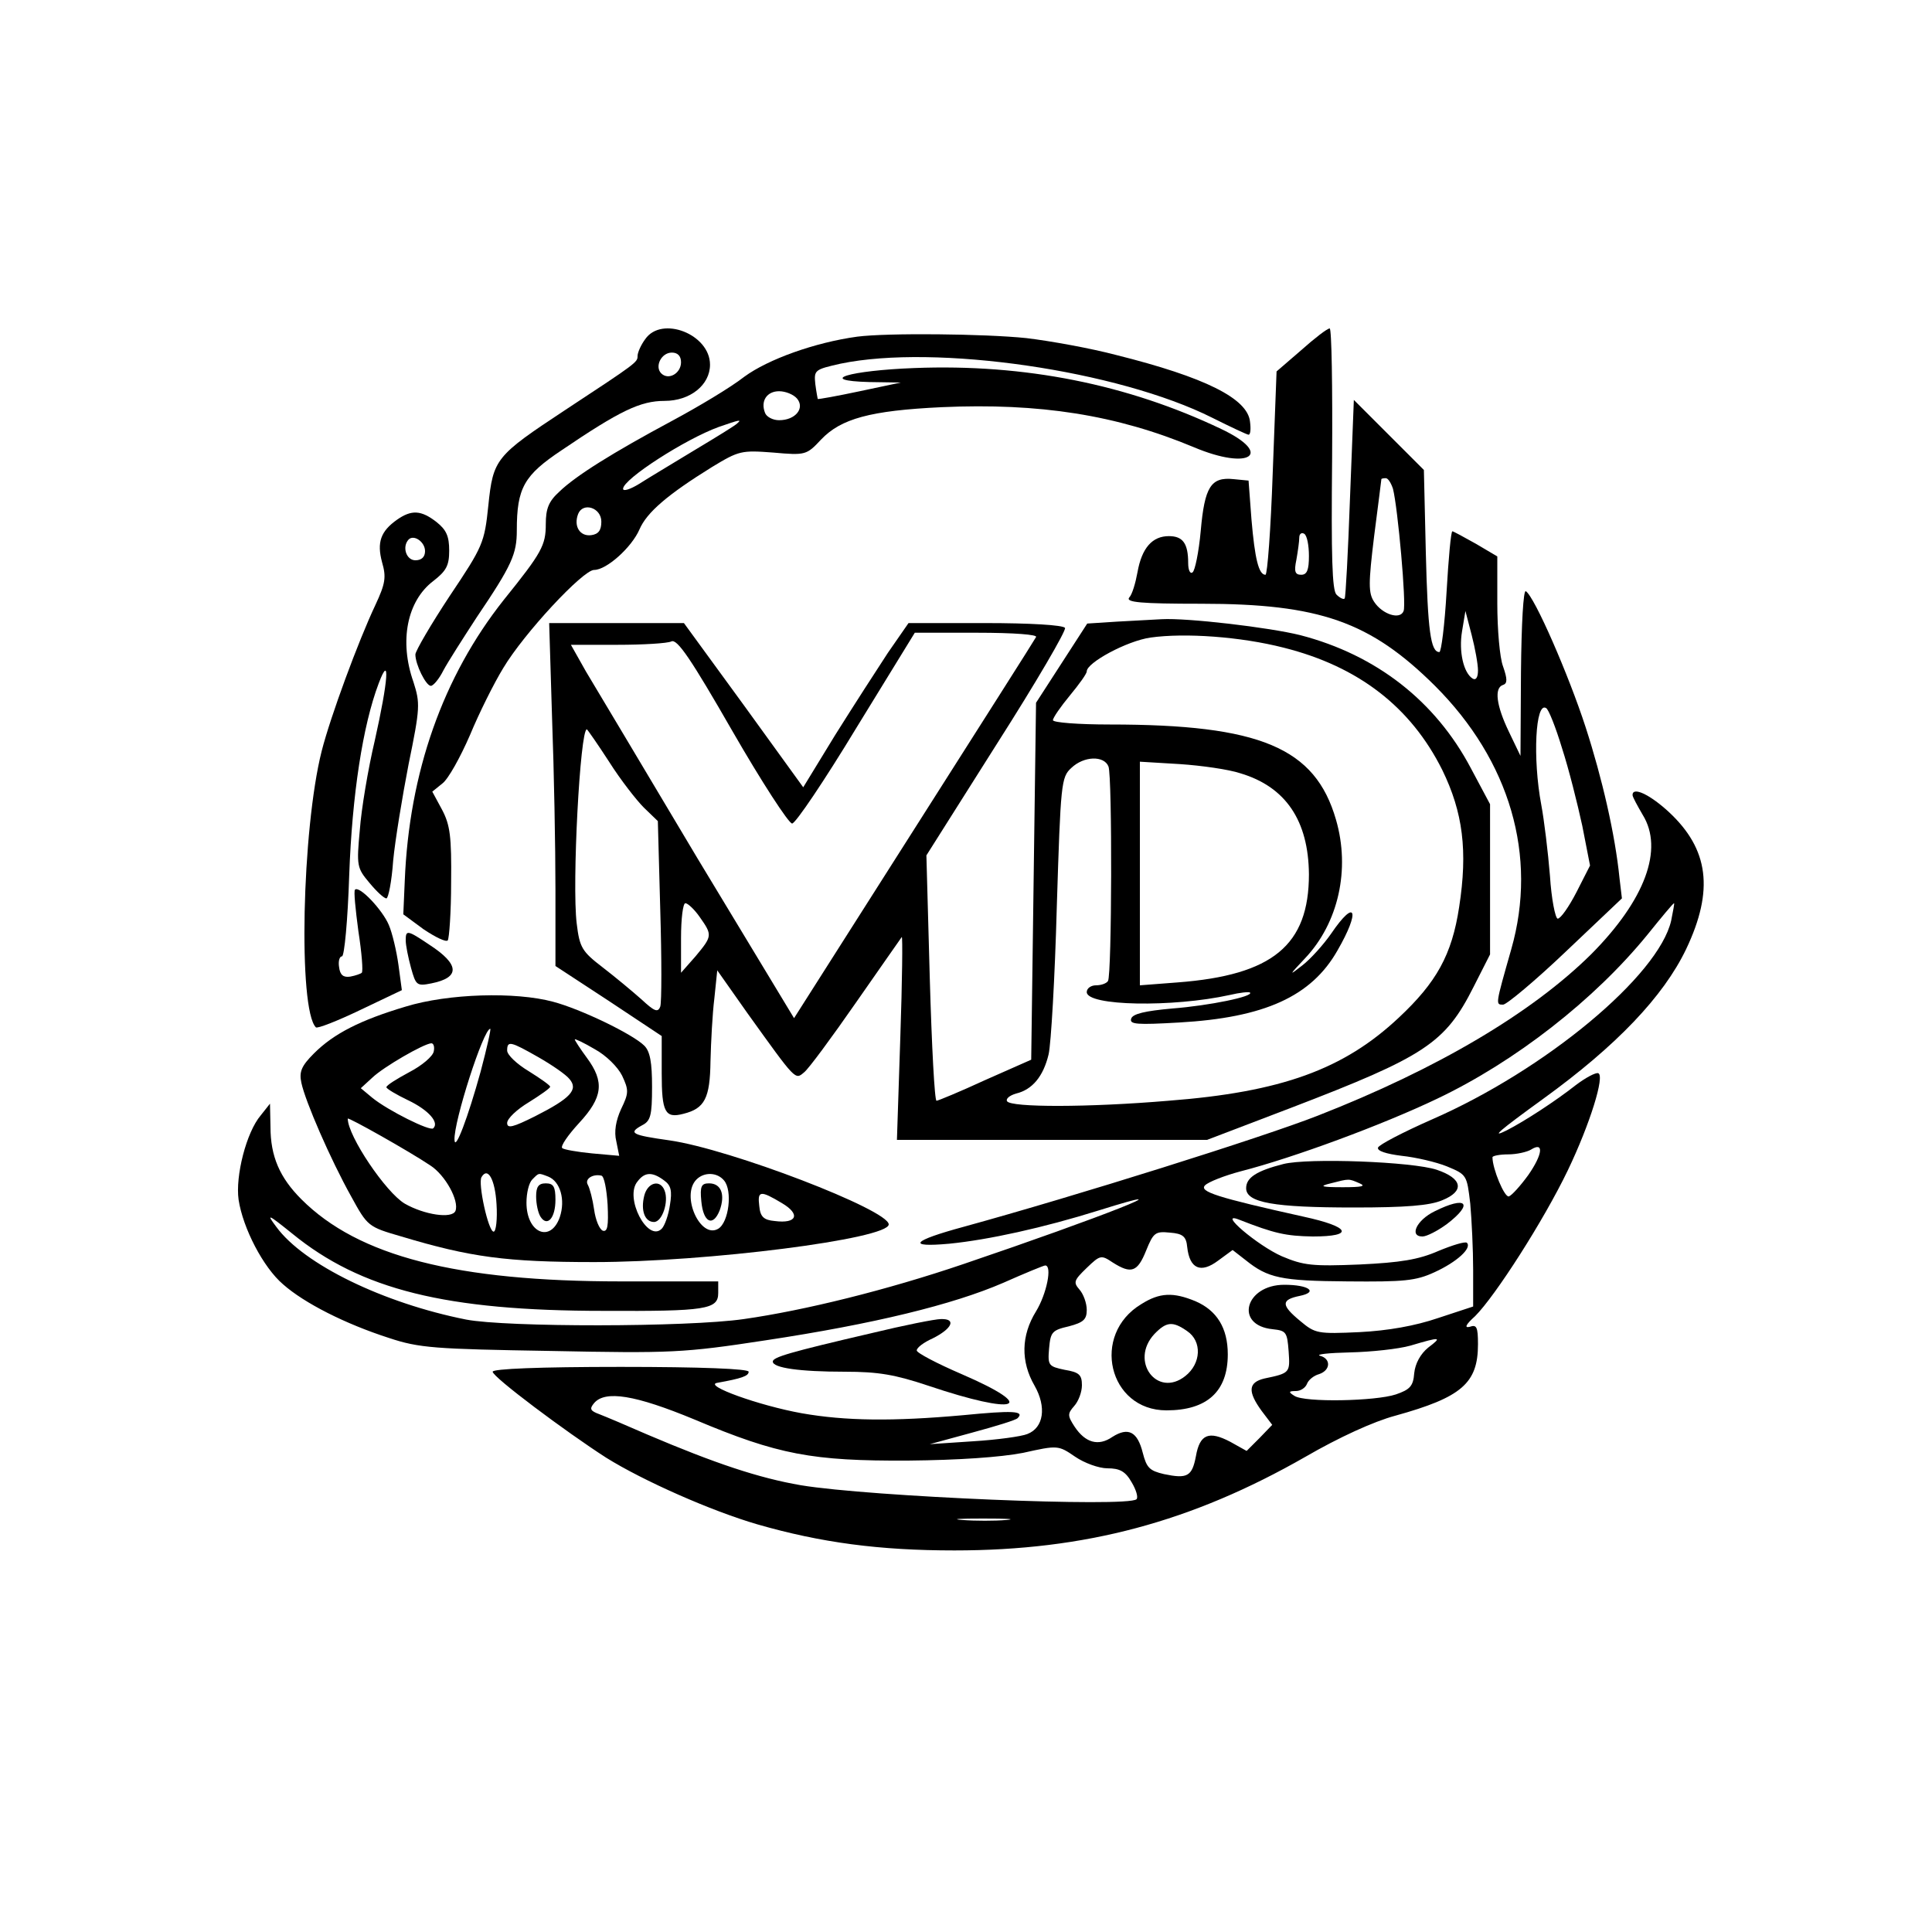
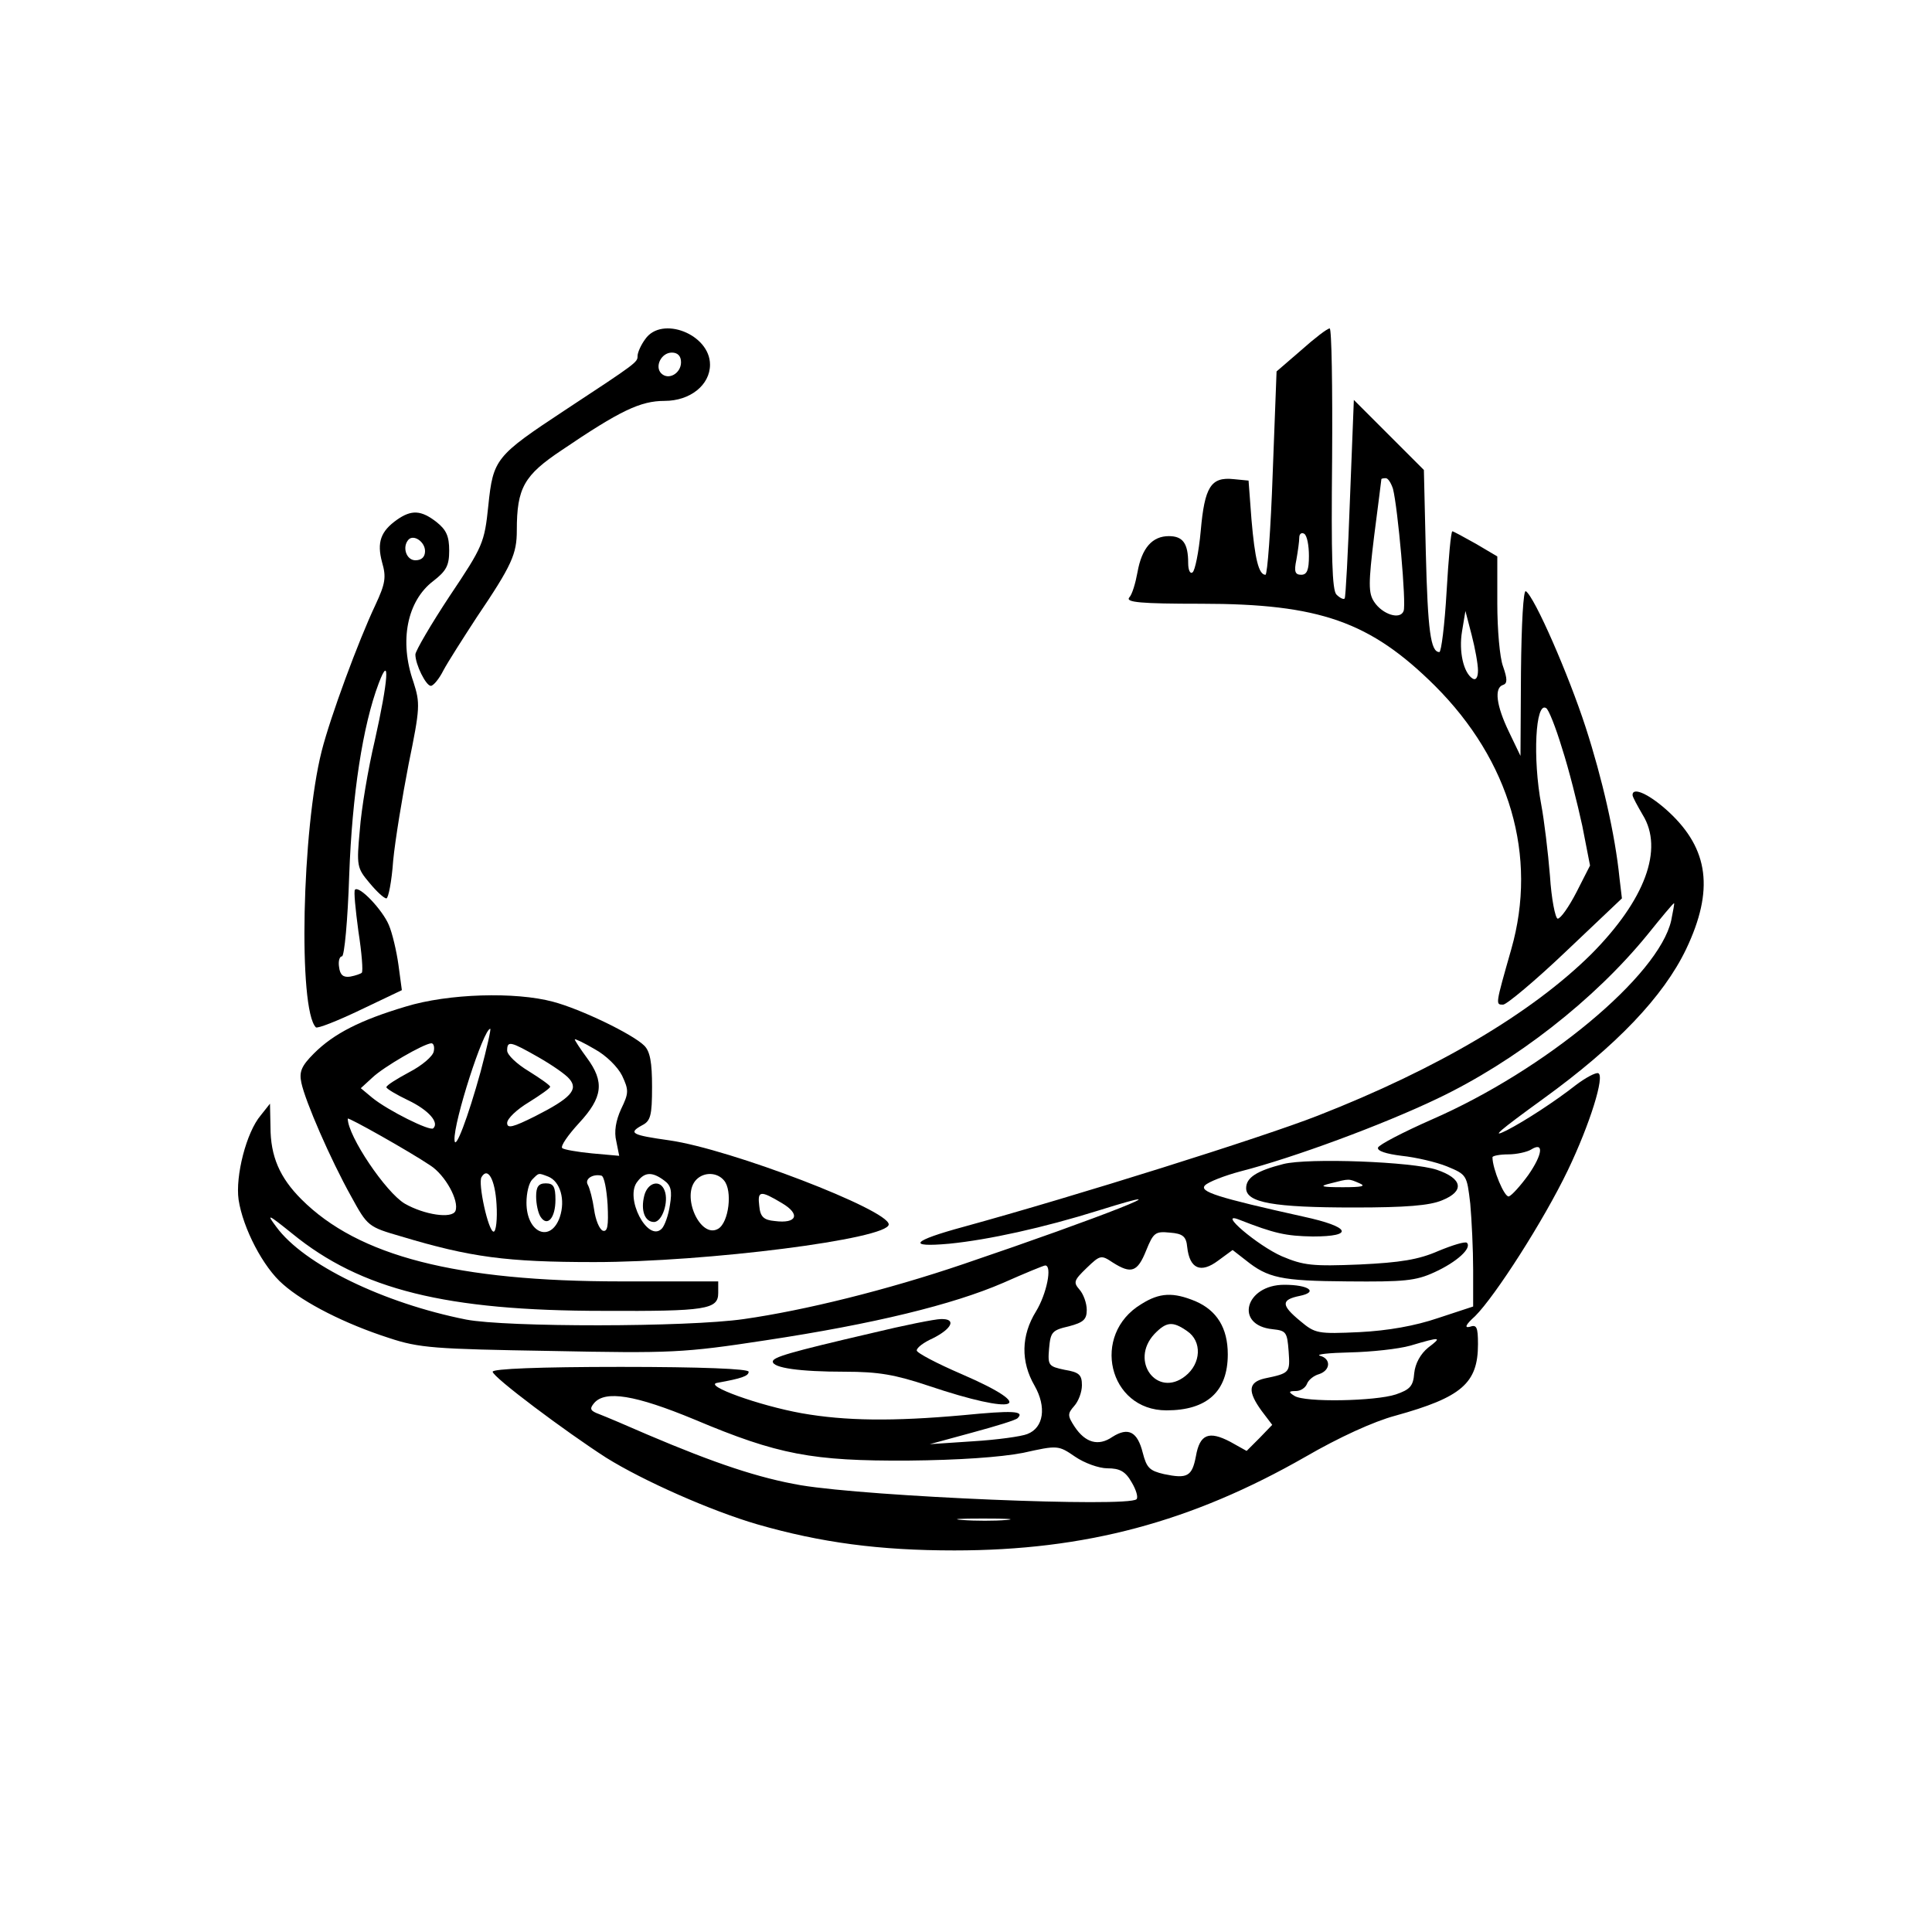
<svg xmlns="http://www.w3.org/2000/svg" version="1.0" width="300pt" height="300pt" viewBox="0 0 400 400" preserveAspectRatio="xMidYMid meet">
  <g transform="translate(0,400) scale(0.1,-0.1)" fill="#000000" stroke="none">
    <path d="M1336 3298 c-9 -12 -16 -28 -16 -35 0 -13 -1 -14 -150 -112 -144 -95 -149 -101 -159 -198 -8 -77 -11 -84 -80 -187 -39 -59 -71 -114 -71 -121 0 -21 22 -65 32 -65 5 0 17 14 26 32 9 17 41 67 69 110 73 108 83 131 83 180 0 88 15 114 93 166 121 82 163 102 213 102 53 0 94 33 94 75 0 63 -100 102 -134 53z m74 -48 c0 -23 -26 -38 -41 -23 -14 14 0 43 22 43 12 0 19 -7 19 -20z" />
    <path d="M2694 3275 l-51 -44 -8 -211 c-4 -115 -11 -210 -15 -210 -14 0 -22 33 -29 115 l-6 80 -31 3 c-47 5 -60 -16 -68 -107 -4 -44 -12 -83 -17 -86 -5 -4 -9 5 -9 19 0 41 -11 56 -40 56 -34 0 -56 -24 -65 -75 -4 -22 -11 -46 -17 -52 -8 -10 23 -13 149 -13 245 0 350 -37 484 -170 155 -155 213 -352 158 -545 -33 -116 -33 -115 -17 -115 7 0 66 49 130 110 l116 110 -5 42 c-9 90 -36 207 -70 312 -35 108 -106 271 -124 282 -5 3 -9 -66 -10 -168 l-1 -173 -24 50 c-26 54 -31 91 -12 97 9 3 9 12 0 38 -7 18 -12 77 -12 131 l0 97 -44 26 c-25 14 -47 26 -49 26 -3 0 -8 -56 -12 -125 -4 -69 -11 -125 -15 -125 -18 0 -24 44 -28 206 l-4 171 -73 73 -72 72 -8 -204 c-4 -111 -9 -205 -11 -207 -2 -3 -10 1 -17 8 -9 9 -11 78 -9 282 1 148 -1 269 -5 269 -5 0 -31 -20 -59 -45z m190 -287 c10 -39 28 -239 22 -253 -7 -19 -44 -7 -61 19 -12 18 -12 38 0 136 8 63 15 116 15 118 0 1 4 2 9 2 5 0 11 -10 15 -22z m-174 -139 c0 -29 -4 -39 -16 -39 -13 0 -15 7 -10 31 3 17 6 38 6 46 0 8 5 11 10 8 6 -3 10 -24 10 -46z m350 -237 c0 -14 -4 -21 -11 -17 -19 12 -29 56 -22 98 l7 42 13 -50 c7 -27 13 -60 13 -73z m174 -161 c14 -43 32 -115 42 -161 l16 -82 -28 -55 c-16 -31 -33 -55 -39 -55 -5 1 -13 41 -16 89 -4 49 -12 115 -18 147 -18 96 -12 214 10 200 5 -2 20 -40 33 -83z" />
-     <path d="M1775 3303 c-88 -12 -185 -47 -234 -83 -28 -22 -95 -62 -149 -91 -123 -66 -200 -114 -234 -147 -22 -20 -28 -35 -28 -67 0 -44 -8 -59 -87 -157 -126 -159 -196 -357 -205 -582 l-3 -69 42 -31 c24 -16 46 -27 50 -23 3 4 7 58 7 120 1 95 -2 119 -19 151 l-20 37 21 17 c12 9 37 54 57 100 19 46 50 108 69 139 43 72 165 203 188 203 26 0 78 47 94 84 15 35 58 72 150 129 56 34 61 35 127 30 67 -6 69 -5 99 27 41 43 101 60 250 67 202 9 362 -16 522 -83 116 -49 166 -14 56 38 -193 92 -406 135 -635 126 -134 -5 -205 -26 -93 -29 l65 -1 -85 -18 c-47 -10 -86 -17 -87 -16 0 0 -3 15 -5 31 -3 29 -1 30 52 42 197 41 575 -14 770 -112 38 -19 72 -35 75 -35 4 0 5 12 3 27 -5 48 -93 92 -277 138 -53 14 -136 29 -186 35 -87 9 -288 11 -350 3z m-125 -128 c17 -20 -3 -45 -37 -45 -13 0 -26 7 -29 15 -10 25 4 45 29 45 14 0 30 -7 37 -15z m-123 -51 c-3 -4 -44 -29 -89 -56 -46 -28 -98 -59 -115 -70 -18 -11 -33 -16 -33 -10 0 20 129 103 198 128 43 15 48 16 39 8z m-282 -204 c0 -18 -6 -26 -21 -28 -23 -3 -37 18 -27 44 10 25 48 13 48 -16z" />
    <path d="M822 2924 c-34 -24 -42 -47 -31 -88 9 -31 7 -44 -14 -89 -35 -74 -93 -231 -111 -302 -41 -162 -49 -535 -12 -572 3 -3 44 13 92 36 l86 41 -7 52 c-4 29 -13 67 -20 83 -13 31 -61 82 -70 73 -3 -2 1 -41 7 -86 7 -45 10 -83 7 -86 -2 -2 -13 -6 -24 -8 -14 -2 -21 3 -23 20 -2 12 1 22 6 22 5 0 12 75 15 168 6 166 28 310 61 397 24 64 20 7 -8 -118 -14 -59 -28 -143 -31 -185 -7 -75 -6 -79 20 -110 15 -18 30 -32 35 -32 4 0 11 35 14 78 4 42 19 133 32 200 24 117 24 126 10 170 -30 85 -13 168 41 209 27 21 33 32 33 63 0 30 -6 43 -26 59 -32 25 -52 26 -82 5z m58 -65 c0 -12 -7 -19 -20 -19 -19 0 -28 28 -14 43 11 11 34 -5 34 -24z" />
-     <path d="M2313 2713 l-62 -4 -53 -82 -53 -82 -5 -369 -5 -370 -95 -42 c-52 -24 -98 -43 -101 -43 -4 -1 -10 114 -14 254 l-7 254 146 231 c81 127 144 235 141 240 -4 6 -73 10 -165 10 l-159 0 -43 -62 c-23 -35 -72 -111 -109 -170 l-66 -108 -123 170 -124 170 -139 0 -140 0 6 -197 c4 -108 7 -267 7 -355 l0 -158 110 -72 110 -73 0 -77 c0 -81 7 -94 45 -84 44 11 55 32 56 109 1 40 4 98 8 130 l6 58 62 -88 c102 -142 99 -139 118 -123 9 7 57 72 107 144 50 72 93 133 95 136 2 2 1 -91 -3 -208 l-7 -212 321 0 321 0 173 66 c279 107 320 134 379 251 l34 67 0 155 0 156 -40 75 c-73 138 -195 234 -353 275 -64 16 -234 36 -287 33 -16 -1 -58 -3 -92 -5z m-168 -32 c-3 -6 -117 -185 -253 -399 l-248 -390 -200 331 c-109 183 -213 357 -231 387 l-31 55 96 0 c53 0 104 3 112 7 12 6 41 -37 126 -185 61 -106 117 -192 124 -192 7 0 67 89 133 198 l121 197 128 0 c79 0 127 -4 123 -9z m513 -22 c155 -39 263 -123 328 -253 43 -88 53 -168 35 -284 -15 -99 -47 -156 -125 -229 -114 -107 -243 -154 -477 -172 -166 -14 -326 -14 -334 -1 -3 5 5 12 19 16 33 8 56 35 67 81 5 21 13 158 17 306 8 255 9 268 30 287 26 25 68 26 77 3 8 -21 7 -431 -1 -444 -3 -5 -14 -9 -25 -9 -10 0 -19 -6 -19 -14 0 -29 178 -32 296 -6 21 5 40 7 42 5 8 -8 -84 -27 -161 -33 -56 -5 -82 -11 -85 -21 -4 -12 12 -13 99 -8 177 10 274 54 328 149 48 83 38 110 -13 35 -16 -23 -43 -53 -60 -66 -28 -22 -28 -21 6 15 69 73 94 184 64 287 -43 149 -157 197 -468 197 -65 0 -118 4 -118 9 0 5 16 28 35 51 19 23 35 45 35 50 0 18 83 63 132 70 71 10 186 2 276 -21z m-1397 -236 c24 -38 57 -80 72 -95 l29 -28 5 -184 c3 -101 3 -191 0 -200 -5 -13 -12 -10 -39 15 -18 16 -54 46 -80 66 -43 33 -48 41 -54 91 -10 81 7 402 21 402 1 0 22 -30 46 -67z m1307 -24 c94 -28 141 -98 142 -209 0 -147 -75 -209 -272 -224 l-78 -6 0 232 0 231 83 -5 c45 -3 101 -11 125 -19z m-1119 -298 c26 -37 26 -39 -9 -81 l-30 -34 0 72 c0 40 4 72 9 72 5 0 19 -13 30 -29z" />
    <path d="M3380 2354 c0 -4 10 -22 21 -41 44 -71 5 -176 -106 -288 -123 -122 -319 -238 -567 -335 -115 -45 -500 -166 -733 -230 -107 -29 -119 -43 -30 -35 81 8 195 33 310 69 201 63 6 -14 -280 -111 -159 -54 -329 -96 -455 -114 -118 -17 -492 -17 -575 -1 -171 34 -336 114 -393 192 -21 28 -18 27 33 -14 142 -116 318 -160 645 -160 212 -1 237 3 237 37 l0 24 -201 0 c-341 0 -544 52 -662 170 -45 45 -64 89 -64 150 l-1 48 -19 -24 c-30 -35 -53 -126 -46 -175 9 -59 51 -140 92 -175 44 -39 129 -82 219 -111 63 -21 95 -23 335 -27 250 -5 275 -4 445 22 225 34 388 74 492 119 45 20 84 36 87 36 15 0 3 -59 -19 -95 -31 -50 -32 -104 -3 -154 25 -44 19 -87 -15 -100 -12 -5 -63 -12 -112 -15 l-90 -6 88 24 c48 13 91 26 94 30 15 15 -11 16 -113 6 -145 -13 -243 -12 -334 4 -89 16 -205 58 -175 63 50 9 65 14 65 23 0 6 -98 10 -265 10 -170 0 -265 -4 -265 -10 0 -11 151 -124 235 -178 77 -48 217 -110 313 -138 132 -38 253 -54 408 -54 271 0 491 59 727 194 69 40 141 73 186 85 137 38 171 67 171 148 0 36 -3 41 -17 36 -12 -3 -8 5 11 22 42 42 142 198 192 302 46 96 77 196 63 201 -5 2 -26 -9 -47 -25 -42 -33 -105 -74 -142 -93 -36 -18 -16 -1 75 65 152 110 249 212 296 310 58 122 47 207 -36 284 -39 36 -75 53 -75 35z m80 -260 c-26 -114 -260 -309 -496 -412 -59 -26 -109 -52 -111 -58 -2 -7 17 -13 49 -17 29 -3 72 -13 94 -22 41 -17 41 -18 48 -77 3 -34 6 -95 6 -137 l0 -76 -73 -24 c-47 -16 -103 -26 -162 -29 -87 -4 -92 -3 -123 23 -40 33 -40 44 -1 52 39 8 19 23 -32 23 -81 0 -104 -84 -24 -92 28 -3 30 -6 33 -46 3 -44 3 -45 -50 -56 -34 -8 -35 -27 -6 -67 l22 -29 -26 -27 -27 -27 -34 19 c-44 23 -63 16 -71 -30 -8 -42 -18 -47 -66 -37 -30 7 -36 13 -44 44 -11 44 -30 54 -63 33 -29 -20 -56 -12 -78 21 -15 23 -15 27 -1 43 9 10 16 29 16 43 0 22 -6 27 -36 32 -33 7 -35 9 -32 44 3 34 6 38 41 46 30 8 37 14 37 34 0 14 -7 33 -15 42 -13 15 -12 19 15 45 28 27 30 27 54 11 38 -24 51 -20 69 25 15 37 19 40 49 37 27 -2 34 -8 36 -30 5 -45 28 -55 64 -28 l30 22 27 -21 c46 -37 73 -43 211 -44 117 -1 141 1 180 19 46 21 78 50 67 61 -4 3 -30 -5 -59 -17 -41 -18 -79 -24 -163 -28 -98 -4 -116 -2 -161 17 -50 22 -135 94 -89 76 74 -29 97 -34 153 -35 87 0 78 20 -19 41 -180 40 -217 52 -204 65 7 7 40 20 74 29 109 28 293 96 406 150 162 77 326 205 436 340 29 36 53 65 55 65 1 0 -2 -16 -6 -36z m-296 -527 c-16 -22 -34 -42 -40 -44 -9 -3 -34 57 -34 81 0 3 15 6 33 6 17 0 39 5 47 10 27 17 24 -10 -6 -53z m-207 -357 c-16 -13 -27 -33 -29 -53 -2 -27 -9 -34 -38 -44 -42 -14 -189 -17 -210 -3 -13 8 -12 10 3 10 10 0 20 7 23 15 3 8 14 17 25 20 24 8 25 32 2 38 -10 3 18 6 62 7 44 1 100 7 125 14 64 19 66 18 37 -4z m-1519 -149 c173 -73 244 -86 442 -85 106 1 191 7 238 16 72 16 73 16 108 -8 19 -13 49 -24 67 -24 25 0 37 -6 50 -29 9 -15 14 -31 10 -35 -18 -17 -550 5 -695 29 -87 15 -177 45 -318 105 -41 18 -86 37 -99 42 -19 7 -21 11 -11 23 23 27 85 17 208 -34z m645 -208 c-23 -2 -64 -2 -90 0 -26 2 -7 3 42 3 50 0 71 -1 48 -3z" />
    <path d="M2657 1590 c-55 -14 -77 -28 -77 -50 0 -30 57 -40 223 -40 108 0 157 4 183 15 47 19 42 45 -11 63 -50 17 -267 25 -318 12z m158 -40 c14 -6 4 -8 -35 -8 -45 0 -50 2 -25 8 39 10 37 10 60 0z" />
-     <path d="M2970 1492 c-37 -18 -53 -52 -25 -52 9 0 32 12 51 26 56 43 40 59 -26 26z" />
    <path d="M2363 1300 c-105 -63 -68 -220 52 -220 84 0 127 39 127 116 0 55 -23 91 -67 110 -46 19 -74 18 -112 -6z m95 -56 c31 -21 29 -67 -4 -93 -58 -46 -116 31 -64 87 25 26 38 27 68 6z" />
-     <path d="M840 2053 c0 -10 5 -35 11 -57 10 -36 12 -38 42 -32 60 12 59 39 -4 80 -46 31 -49 31 -49 9z" />
    <path d="M840 1916 c-94 -28 -149 -56 -190 -97 -26 -26 -31 -38 -26 -61 8 -38 60 -158 103 -235 34 -62 35 -63 104 -83 143 -43 218 -53 399 -53 233 0 610 48 610 78 0 30 -328 156 -454 174 -78 11 -86 15 -57 31 18 9 21 20 21 80 0 50 -4 73 -16 85 -24 24 -132 76 -189 91 -78 21 -217 17 -305 -10z m155 -135 c-26 -94 -53 -166 -54 -141 -2 37 60 230 74 230 2 0 -7 -40 -20 -89z m293 -8 c14 -30 14 -36 -2 -69 -11 -24 -15 -47 -10 -67 l6 -30 -56 5 c-31 3 -59 8 -62 11 -4 4 12 27 35 52 49 53 53 85 16 135 -14 19 -25 36 -25 38 0 2 19 -7 41 -20 24 -13 48 -37 57 -55z m-390 50 c-2 -10 -24 -29 -51 -43 -26 -14 -47 -27 -47 -31 0 -3 20 -15 45 -27 42 -20 65 -46 52 -58 -6 -7 -94 37 -126 63 l-24 20 24 22 c23 22 106 70 122 71 5 0 7 -8 5 -17z m217 -12 c28 -16 57 -36 64 -45 19 -22 2 -40 -71 -77 -46 -23 -58 -26 -58 -14 0 9 20 28 45 43 24 15 44 29 44 32 0 3 -20 17 -44 32 -25 15 -45 34 -45 43 0 21 7 19 65 -14z m-224 -224 c31 -20 60 -73 52 -94 -7 -17 -65 -8 -105 15 -39 23 -118 140 -118 176 0 4 128 -68 171 -97z m137 -80 c2 -31 -1 -57 -6 -57 -11 0 -33 101 -25 113 13 22 28 -5 31 -56z m107 57 c25 -10 36 -48 24 -84 -19 -54 -69 -33 -69 30 0 20 5 41 12 48 14 14 12 14 33 6z m123 -58 c2 -44 0 -57 -10 -54 -7 3 -15 22 -18 44 -3 21 -9 44 -13 51 -7 12 10 23 28 19 6 -1 11 -29 13 -60z m117 50 c14 -10 17 -21 12 -51 -3 -21 -11 -43 -17 -49 -29 -29 -78 65 -50 98 15 20 31 20 55 2z m124 0 c18 -21 10 -87 -12 -100 -37 -22 -78 69 -45 102 16 16 43 15 57 -2z m120 -47 c39 -23 31 -43 -15 -37 -23 2 -30 9 -32 31 -4 32 2 33 47 6z" />
    <path d="M1110 1523 c0 -16 4 -34 9 -42 14 -22 31 -3 31 35 0 27 -4 34 -20 34 -15 0 -20 -7 -20 -27z" />
    <path d="M1334 1525 c-8 -31 1 -55 20 -55 17 0 31 42 22 65 -9 24 -35 17 -42 -10z" />
-     <path d="M1452 1513 c4 -44 24 -54 38 -19 12 33 3 56 -22 56 -16 0 -19 -6 -16 -37z" />
    <path d="M1805 1240 c-172 -40 -205 -50 -205 -59 0 -13 55 -21 149 -21 70 0 104 -6 173 -29 184 -62 231 -46 69 24 -51 22 -93 44 -93 49 0 6 15 17 33 25 40 20 50 41 17 40 -12 0 -77 -13 -143 -29z" />
  </g>
</svg>